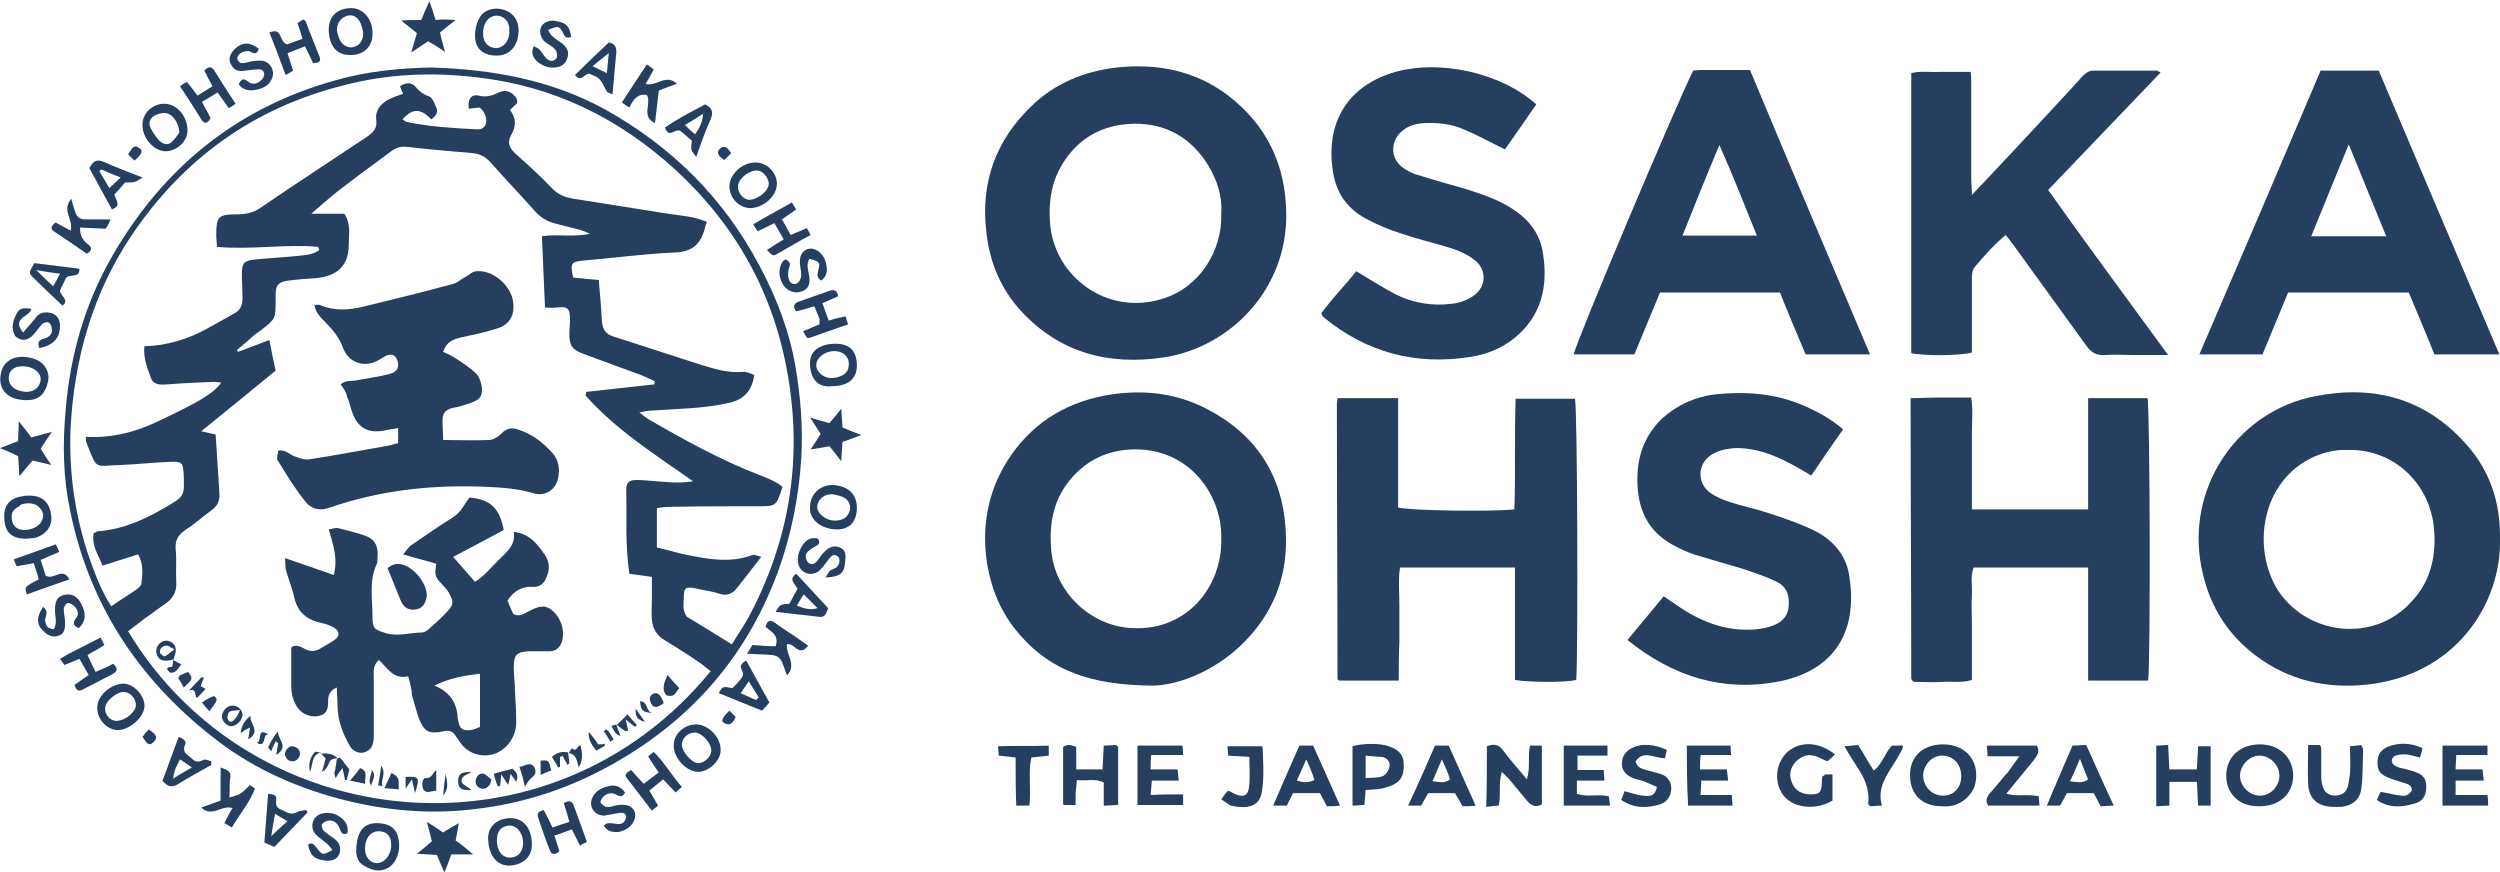
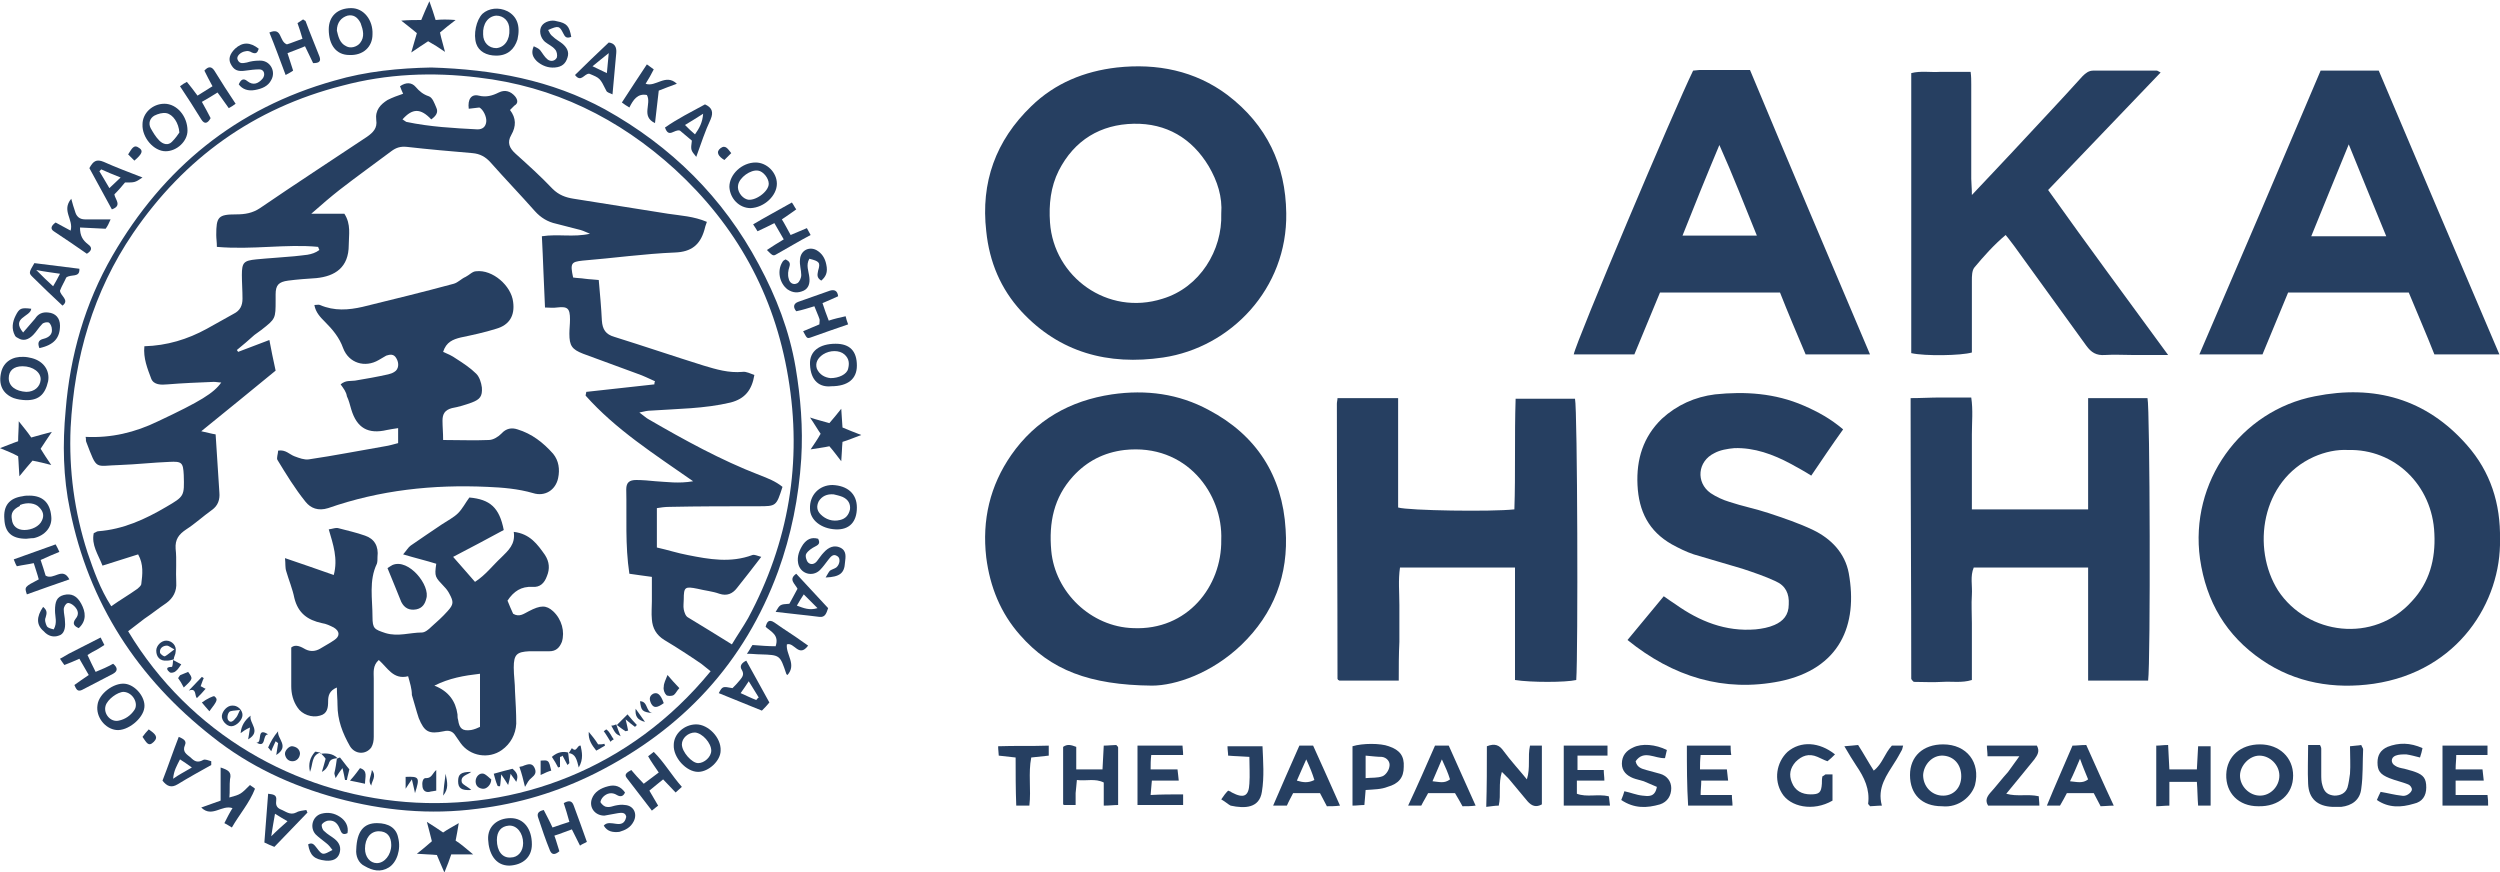
<svg xmlns="http://www.w3.org/2000/svg" version="1.1" id="Layer_1" x="0px" y="0px" viewBox="0 0 400 139.6" style="enable-background:new 0 0 400 139.6;" xml:space="preserve">
  <style type="text/css">
	.st0{fill:#263F61;}
</style>
  <g>
    <g>
      <path class="st0" d="M69,10.8c9.9,0.3,19.2,2,27.8,6.7c10.6,5.9,18.9,14.1,24.6,24.8c2.8,5.2,4.9,10.6,5.9,16.5    c0.8,4.8,1.2,9.6,0.9,14.6c-0.4,6.2-1.6,12.2-3.7,18c-5.4,14.7-15.3,25.3-29.2,32.3c-6,3-12.3,4.9-18.9,5.7    c-7.6,1-15.1,0.3-22.5-1.7c-7.3-2-14-5.1-19.9-9.8C22,108.5,14.2,96.5,11.2,81.6c-1.1-5.2-1.2-10.6-0.7-15.9    c0.7-8.8,3.1-17.2,7.5-24.8c8.1-14,19.8-23.6,35.5-28C58.6,11.4,63.9,10.9,69,10.8z M93.7,63.3c0-0.2,0.1-0.4,0.1-0.6    c3.6-0.4,7.3-0.8,10.9-1.2c0-0.2,0-0.3,0.1-0.5c-0.9-0.4-1.9-0.9-2.8-1.2c-2.9-1.1-5.8-2.1-8.7-3.2c-1.8-0.7-2.2-1.3-2.2-3.2    c0-0.8,0.1-1.5,0.1-2.3c0-1.8-0.4-2.1-2.1-1.9c-0.6,0.1-1.2,0-1.9,0c-0.2-3.9-0.3-7.6-0.5-11.4c2.6-0.4,5,0.2,7.7-0.4    c-0.9-0.4-1.4-0.6-1.9-0.7c-1.2-0.3-2.3-0.6-3.5-0.9c-1.4-0.3-2.5-1-3.4-2c-2.3-2.6-4.8-5.2-7.1-7.8c-0.8-0.9-1.7-1.4-2.9-1.5    c-3.5-0.3-7-0.6-10.5-1c-1-0.1-1.7,0.1-2.5,0.7c-2.8,2.1-5.6,4.1-8.3,6.2c-1.4,1.1-2.8,2.3-4.5,3.8c2.2,0,3.8,0,5.3,0    c1.1,1.7,0.7,3.4,0.7,5c0,3.6-2.2,5-5.2,5.3c-1.5,0.1-3,0.2-4.5,0.4c-1.5,0.2-2,0.7-2,2.2c0,0.3,0,0.6,0,0.9c0,3,0,3-2.3,4.8    c-0.4,0.3-0.7,0.5-1.1,0.8c-0.9,0.8-1.8,1.6-2.8,2.4c0.1,0.1,0.1,0.2,0.2,0.3c1.6-0.6,3.2-1.2,5-1.9c0.3,1.6,0.6,3.1,1,4.9    c-3.9,3.2-7.7,6.3-11.9,9.7c1,0.2,1.6,0.4,2.3,0.5c0.2,3.2,0.4,6.2,0.6,9.3c0.1,1.1-0.2,2.1-1.2,2.8c-1.4,1-2.7,2.2-4.1,3.1    c-1.2,0.8-1.8,1.6-1.7,3.1c0.2,1.8,0,3.6,0.1,5.4c0.1,1.4-0.5,2.5-1.6,3.3c-1.2,0.8-2.3,1.7-3.5,2.5c-0.9,0.7-1.8,1.4-2.6,2    c19.8,32.9,67.5,37.8,93.2,6.4c-0.5-0.4-1-0.8-1.5-1.2c-1.9-1.3-3.9-2.6-5.9-3.8c-1.3-0.8-1.9-1.9-2-3.3c-0.1-1,0-2,0-2.9    c0-1.3,0-2.5,0-3.9c-1.3-0.2-2.4-0.3-3.6-0.5c-0.7-4.6-0.4-9.1-0.5-13.5c0-1.1,0.5-1.5,1.6-1.5c1,0,2.1,0.1,3.1,0.2    c1.8,0.1,3.7,0.4,6,0C104.6,72.6,98.5,68.7,93.7,63.3z M34.7,39.5c0-0.8-0.1-1.3-0.1-1.9c0-2.9,0.3-3.3,3.2-3.3    c1.4,0,2.6-0.2,3.8-1c5.7-3.9,11.4-7.6,17.1-11.4c1-0.7,1.7-1.4,1.5-2.7C60,17.6,60.9,16.7,62,16c0.8-0.4,1.6-0.7,2.5-1    c-0.2-0.4-0.3-0.7-0.5-1.2c1-0.7,1.9-0.6,2.5,0.1c0.6,0.7,1.2,1.2,2.1,1.5c0.6,0.2,0.9,1.1,1.2,1.8c0.4,0.8-0.1,1.4-0.8,1.9    c-1.7-1.8-3-1.8-4.6,0c0.2,0.1,0.4,0.3,0.6,0.4c3.8,0.8,7.6,1,11.4,1.2c0.8,0,1.3-0.4,1.4-1.2c0.1-0.8-0.5-2-1.1-2.3    c-0.6,0.1-1.1,0.1-1.7,0.2c-0.2-1.5,0.4-2.4,1.6-2.1c1.2,0.3,2.2,0,3.2-0.5c1-0.5,1.9-0.2,2.6,0.6c0.4,0.5,0.6,1.1-0.1,1.5    c-0.2,0.2-0.4,0.4-0.7,0.7c1,1.3,1,2.6,0.2,4c-0.7,1.2-0.3,2.1,0.7,3c2,1.8,4,3.6,5.9,5.6c1,1,2.1,1.4,3.4,1.6    c5,0.8,10.1,1.6,15.1,2.4c2,0.3,4.1,0.4,6.2,1.3c-0.2,0.5-0.3,0.9-0.4,1.3c-0.7,2.4-2.1,3.5-4.7,3.6c-4.9,0.2-9.9,0.9-14.8,1.3    c-1.8,0.2-2,0.4-1.5,2.7c0.6,0.1,1.3,0.1,1.9,0.2c0.7,0.1,1.4,0.1,2.2,0.2c0.2,2.3,0.4,4.4,0.5,6.5c0.1,1.4,0.6,2.2,2,2.6    c4.8,1.5,9.5,3.1,14.3,4.6c2,0.6,4,1.2,6.2,1c0.6-0.1,1.3,0.3,1.9,0.5c-0.4,2.4-1.5,3.8-3.8,4.4c-4.2,1-8.5,1-12.8,1.3    c-0.5,0-0.9,0.1-1.8,0.3c0.7,0.5,1.1,0.9,1.5,1.1c5.7,3.3,11.5,6.5,17.7,8.9c1.3,0.5,2.6,1,3.7,1.9c-1,3.1-1,3.1-3.9,3.1    c-4.7,0-9.5,0-14.2,0.1c-0.7,0-1.4,0.1-2,0.2c0,2.3,0,4.3,0,6.3c1.8,0.4,3.3,0.9,4.9,1.2c3.5,0.7,6.9,1.3,10.4,0    c0.3-0.1,0.7,0.1,1.4,0.3c-1.4,1.8-2.6,3.4-3.9,5c-0.7,0.9-1.6,1.3-2.8,0.9c-1.1-0.4-2.3-0.5-3.5-0.8c-2-0.4-2.2-0.3-2.2,1.7    c0,0.5-0.1,1.1,0,1.6c0.1,0.5,0.3,1.1,0.7,1.3c2.3,1.4,4.6,2.8,7,4.3c0.9-1.5,1.8-2.8,2.6-4.2c6.5-12.1,8.7-25,6.4-38.6    c-2.2-13.2-8.3-24.2-18.1-33.2c-9-8.2-19.4-13.3-31.5-14.7c-7.3-0.9-14.6-0.6-21.7,1.3c-14.2,3.6-25.3,11.6-33.5,23.6    c-6.4,9.4-9.4,19.9-10,31.1c-0.3,6.8,0.6,13.5,2.7,20c1,2.9,2,5.8,3.8,8.6c1.4-1,2.8-1.8,4.2-2.8c0.2-0.2,0.5-0.4,0.6-0.7    c0.2-1.6,0.4-3.2-0.5-4.8c-1.9,0.6-3.8,1.2-5.7,1.8c-0.7-1.8-1.8-3.3-1.4-5.2c0.3-0.1,0.5-0.3,0.7-0.3c4-0.3,7.5-1.9,10.9-3.9    c2.9-1.7,2.9-1.7,2.8-5.1c-0.1-2-0.3-2.2-2.3-2.1c-2.6,0.1-5.2,0.4-7.9,0.5c-4.1,0.1-3.6,1-5.4-3.7c-0.1-0.2,0-0.4-0.1-0.8    c4.1,0.2,7.9-0.7,11.6-2.5c6.8-3.2,8.9-4.5,10.1-6.2c-0.4,0-0.8-0.1-1.2-0.1c-2.5,0.1-5,0.2-7.4,0.4c-1,0.1-2.2,0.1-2.6-0.9    c-0.6-1.6-1.3-3.3-1.1-5.2c3.6-0.1,6.9-1.1,10-2.8c1.4-0.8,2.9-1.6,4.3-2.4c1-0.5,1.4-1.3,1.4-2.4c0-1.3-0.1-2.6-0.1-3.8    c0-2,0.3-2.3,2.3-2.5c2-0.2,4-0.3,6.1-0.5c1.4-0.2,2.8-0.1,4-1c-0.1-0.2-0.2-0.5-0.2-0.5C45.8,39,40.4,40,34.7,39.5z" />
      <g>
        <g>
          <path class="st0" d="M205.8,34.1c0.2,12.1-8.9,21.5-19.7,23.1c-8.8,1.3-16.6-0.8-22.7-7.4c-3.3-3.6-5.1-7.9-5.6-12.8      c-0.9-7.8,1.5-14.5,7.2-20c3.8-3.7,8.5-5.6,13.7-6.2c6.4-0.7,12.5,0.5,17.7,4.4C202.7,20,205.7,26.4,205.8,34.1z M195.4,34.2      c0.2-2.7-0.6-5.2-2-7.6c-2.7-4.5-6.8-6.9-12-6.8c-5.3,0.1-9.5,2.6-12,7.5c-1.3,2.6-1.6,5.4-1.4,8.3c0.6,8.7,9.2,15,18,12.2      C192,46,195.6,40,195.4,34.2z" />
        </g>
      </g>
      <g>
        <g>
          <path class="st0" d="M400,86.3c0.2,9.9-6.6,21.1-20.2,23.1c-6.3,0.9-12.5-0.1-17.9-3.8c-5.7-3.9-8.9-9.3-9.9-16.2      c-1.7-12.3,6.5-23.7,18.4-26c9.5-1.9,17.8,0.4,24.3,7.8C398.5,75.5,400.1,80.6,400,86.3z M375.7,72c-1.8-0.1-3.7,0.3-5.5,1.1      c-8.4,3.8-10,14.6-5.7,21.4c4.7,7.1,15.3,8.5,21.4,1.7c2.8-3,3.8-6.7,3.6-10.8C389.2,77.6,383.1,71.8,375.7,72z" />
        </g>
      </g>
      <g>
        <g>
          <path class="st0" d="M184.3,109.7c-10-0.1-16.2-2.5-21.1-8.1c-3.1-3.5-4.8-7.7-5.4-12.4c-0.7-6,0.6-11.5,4-16.4      c3.9-5.6,9.4-8.7,16.1-9.7c5.5-0.8,10.7-0.1,15.5,2.5c7.6,4,11.8,10.5,12.3,19.1c0.5,7.3-1.9,13.5-7.1,18.5      C193.9,107.7,188.1,109.7,184.3,109.7z M195.4,86.4c0.3-7.3-5.5-15.5-15.5-14.4c-3.3,0.4-6,1.8-8.2,4.2      c-3.1,3.4-3.9,7.4-3.5,11.9c0.6,6.7,6.4,12.2,13.1,12.4C190,100.9,195.5,93.8,195.4,86.4z" />
        </g>
      </g>
      <g>
        <path class="st0" d="M223.8,108.9c-3.3,0-6.4,0-9.5,0c0,0-0.1-0.1-0.2-0.1c0-0.1-0.1-0.1-0.1-0.2c0-14.7-0.1-29.3-0.1-44     c0-0.3,0.1-0.6,0.1-0.9c3.2,0,6.3,0,9.7,0c0,5.9,0,11.7,0,17.5c1.7,0.5,14.9,0.7,18.6,0.3c0.2-5.8,0-11.7,0.2-17.7     c3.3,0,6.4,0,9.5,0c0.4,1.7,0.5,40.8,0.2,45c-1.7,0.4-7.3,0.4-9.8,0c0-5.9,0-11.9,0-18c-6.2,0-12.2,0-18.4,0c-0.3,2-0.1,4-0.1,6     c0,2,0,3.9,0,5.9C223.8,104.7,223.8,106.7,223.8,108.9z" />
      </g>
      <g>
        <path class="st0" d="M334.1,81.5c0-6,0-11.8,0-17.8c3.3,0,6.4,0,9.5,0c0.4,1.6,0.5,42.3,0.1,45.2c-3.1,0-6.2,0-9.6,0     c0-3.1,0-6.1,0-9c0-3,0-6,0-9.1c-6.2,0-12.2,0-18.3,0c-0.6,1.4-0.2,2.9-0.3,4.4c-0.1,1.5,0,3,0,4.5c0,1.5,0,3,0,4.5     c0,1.5,0,3,0,4.6c-1.6,0.5-3.2,0.2-4.7,0.3c-1.6,0.1-3.1,0-4.6,0c-0.2-0.2-0.3-0.3-0.3-0.3c0-0.1-0.1-0.1-0.1-0.2     c0-14.3-0.1-28.6-0.1-42.9c0-0.6,0-1.2,0-2c1.7,0,3.2-0.1,4.8-0.1c1.6,0,3.1,0,4.9,0c0.3,2,0.1,4,0.1,5.9c0,2,0,4.1,0,6.1     c0,1.9,0,3.9,0,5.9C321.8,81.5,327.8,81.5,334.1,81.5z" />
      </g>
      <g>
        <path class="st0" d="M346.9,56.8c-2.2,0-3.9,0-5.6,0c-1.5,0-3-0.1-4.5,0c-1.4,0.1-2.2-0.4-3-1.5c-3.8-5.3-7.7-10.6-11.5-15.9     c-0.4-0.5-0.8-1.1-1.4-1.8c-1.9,1.6-3.5,3.4-5,5.2c-0.4,0.5-0.4,1.4-0.4,2.1c0,3.1,0,6.2,0,9.3c0,0.7,0,1.5,0,2.2     c-1.7,0.5-7.5,0.6-9.7,0.1c0-14.9,0-29.7,0-44.8c1.5-0.4,3.1-0.1,4.6-0.2c1.6,0,3.1,0,4.9,0c0.1,0.7,0.1,1.4,0.1,2     c0,5,0,10.1,0,15.1c0,0.7,0.1,1.4,0.1,2.6c2.4-2.5,4.4-4.7,6.5-6.9c3.7-4,7.5-8,11.2-12.1c0.5-0.5,1-0.9,1.7-0.9     c3.4,0,6.8,0,10.2,0c0.1,0,0.2,0.1,0.6,0.3c-6,6.3-12,12.5-18,18.8C334.1,39.4,340.4,47.9,346.9,56.8z" />
      </g>
      <g>
        <g>
          <path class="st0" d="M371.3,11.3c3.1,0,6.1,0,9.3,0c6.4,15.1,12.8,30.2,19.3,45.4c-3.5,0-6.9,0-10.4,0c-1.3-3.3-2.7-6.5-4.1-9.9      c-6.4,0-12.8,0-19.3,0c-1.4,3.3-2.7,6.6-4.1,9.9c-3.3,0-6.5,0-10.1,0C358.5,41.4,364.9,26.4,371.3,11.3z M369.8,37.8      c4.1,0,7.9,0,12,0c-2-4.9-3.9-9.5-6-14.7C373.7,28.2,371.8,32.9,369.8,37.8z" />
        </g>
      </g>
      <g>
        <g>
          <path class="st0" d="M299.2,56.7c-3.6,0-6.9,0-10.3,0c-1.4-3.3-2.8-6.6-4.1-9.9c-6.5,0-12.8,0-19.2,0c-1.4,3.3-2.7,6.6-4.1,9.9      c-3.3,0-6.5,0-9.7,0c0.3-1.9,16.2-39.5,19.1-45.4c0.3,0,0.7-0.1,1-0.1c2.6,0,5.3,0,8.1,0C286.3,26.3,292.7,41.4,299.2,56.7z       M281.1,37.7c-2-4.9-3.8-9.6-6-14.5c-2.1,5-4,9.7-5.9,14.5C273.2,37.7,277,37.7,281.1,37.7z" />
        </g>
      </g>
      <g>
-         <path class="st0" d="M245.8,16.7c-1.7,2.5-3.4,4.9-5,7.2c-2.3-1.1-4.4-2.3-6.6-3.2c-2-0.9-4.2-1.1-6.4-1     c-1.3,0.1-2.5,0.4-3.5,1.3c-1.8,1.5-1.9,4.2,0,5.7c0.8,0.6,1.7,1.1,2.6,1.3c2.5,0.8,5,1.5,7.5,2.2c2.8,0.9,5.6,1.8,8,3.5     c2.5,1.7,4.1,4,4.5,7c0.8,5.2-0.3,9.9-4.6,13.4c-2,1.6-4.4,2.6-7,3c-8.8,1.4-16.7-0.7-23.6-6.4c-0.1-0.1-0.2-0.3-0.3-0.6     c0.9-1.1,1.8-2.3,2.8-3.4c1-1.1,2-2.3,2.8-3.3c2.2,1.3,4.2,2.6,6.3,3.7c2.8,1.4,5.9,1.9,9,1.5c1.2-0.1,2.5-0.6,3.5-1.3     c2.1-1.5,2.1-4.3,0-5.8c-1.2-0.9-2.6-1.5-4-1.9c-2.6-0.8-5.2-1.4-7.8-2.3c-1.9-0.6-3.8-1.4-5.6-2.4c-3.1-1.7-4.8-4.4-5.2-8     c-0.3-2.1-0.2-4.2,0.3-6.2c1.3-4.7,4.6-7.5,9.1-9C230.2,9.3,240.3,11.7,245.8,16.7z" />
-       </g>
+         </g>
      <g>
        <path class="st0" d="M294.9,68.7c-1.8,2.5-3.4,4.9-5.1,7.4c-1.1-0.7-2.2-1.3-3.3-1.9c-2.8-1.5-5.8-2.6-9-2.5     c-1.1,0.1-2.3,0.3-3.2,0.8c-2.7,1.3-3,4.7-0.6,6.4c0.9,0.6,2,1.1,3,1.4c2.1,0.7,4.2,1.1,6.3,1.8c2.4,0.8,4.8,1.6,7.1,2.7     c2.9,1.4,5.1,3.7,5.7,6.9c1.5,8.3-1.4,15.3-11,17.3c-9,1.8-17.1-0.7-24.4-6.6c1.9-2.3,3.8-4.6,5.8-7c0.7,0.5,1.3,0.9,1.9,1.3     c3.8,2.7,8,4.4,12.8,4c1-0.1,2.1-0.3,3-0.7c1.4-0.6,2.3-1.6,2.3-3.3c0.1-1.7-0.5-3-2.1-3.7c-1.7-0.8-3.5-1.4-5.3-2     c-2.6-0.8-5.2-1.5-7.8-2.3c-1.2-0.4-2.4-1-3.5-1.6c-3.7-2.1-5.3-5.3-5.5-9.5c-0.2-4.1,0.9-7.7,3.9-10.6c2.4-2.2,5.3-3.5,8.5-3.9     c4.8-0.5,9.6-0.2,14.2,1.8C290.9,65.9,292.9,67,294.9,68.7z" />
      </g>
      <g>
        <path class="st0" d="M237.9,119.4c1.3-0.5,2-0.2,2.7,0.8c1.1,1.5,2.4,2.9,3.7,4.5c0.6-1.9,0.1-3.6,0.5-5.4c0.6,0,1.2,0,1.9,0     c0,3.2,0,6.2,0,9.4c-0.9,0.5-1.6,0.3-2.3-0.5c-1-1.2-2-2.4-3-3.6c-0.3-0.3-0.6-0.6-1.1-1.1c-0.6,1.9-0.1,3.6-0.5,5.4     c-0.6,0-1.1,0.1-2,0.2C237.9,125.8,237.9,122.7,237.9,119.4z" />
      </g>
      <g>
        <path class="st0" d="M172.2,119.5c0,1.2,0,2.3,0,3.6c1.4,0,2.7,0,4.2,0c0.1-1.3,0.1-2.5,0.2-3.8c0.7,0,1.4-0.1,2-0.1     c0.2,0.2,0.3,0.3,0.3,0.4c0,3,0,6,0,9.2c-0.7,0-1.4,0.1-2.3,0.1c0-1.3,0-2.5,0-3.7c-1.4-0.7-2.8-0.2-4.3-0.4     c-0.1,0.8-0.1,1.4-0.2,2.1c0,0.6,0,1.2,0,1.9c-0.7,0-1.3,0-1.8,0c-0.1,0-0.2-0.1-0.2-0.1c0-3.1,0-6.1,0-9.2     C170.8,119,171.4,119.2,172.2,119.5z" />
      </g>
      <g>
        <g>
          <path class="st0" d="M361.3,129c-3.1,0-5.2-2.1-5.1-5.1c0.1-2.9,2.3-4.8,5.4-4.8c3.1,0,5.3,2.1,5.3,5      C366.9,127.1,364.6,129.1,361.3,129z M361.6,127.3c1.7,0,3.1-1.5,3.1-3.2c0-1.7-1.5-3.2-3.2-3.2c-1.6,0-3.1,1.6-3.1,3.2      C358.4,125.8,359.9,127.3,361.6,127.3z" />
        </g>
      </g>
      <g>
        <g>
          <path class="st0" d="M310.7,129c-3.2,0-5.1-1.9-5.1-5c0-3,2.1-4.9,5.3-4.9c3.8,0,6,2.9,5.1,6.5      C315.5,127.3,313.5,129.3,310.7,129z M310.7,127.3c1.8,0.1,3.1-1.2,3.1-3.1c0-1.9-1.2-3.2-2.9-3.3c-1.7-0.1-3.1,1.4-3.2,3.1      C307.7,125.8,309,127.2,310.7,127.3z" />
        </g>
      </g>
      <g>
        <path class="st0" d="M346.9,119.2c0.1,1.4,0.1,2.6,0.2,3.9c1.5,0,2.9,0,4.4,0c0.1-1.3,0.1-2.4,0.2-3.7c0.7,0,1.3,0,2,0     c0,3.2,0,6.3,0,9.5c-0.7,0-1.2,0-2,0c-0.1-1.2-0.1-2.5-0.2-3.8c-1.5,0-2.9,0-4.4,0c0,1.2,0,2.4,0,3.8c-0.8,0-1.4,0.1-2.1,0.1     c0-3.3,0-6.4,0-9.7C345.6,119.3,346.1,119.2,346.9,119.2z" />
      </g>
      <g>
        <path class="st0" d="M189.3,127.1c0,0.8,0,1.2,0,1.7c-2.4,0-4.8,0-7.3,0c0-3.1,0-6.3,0-9.5c2.3,0,4.7,0,7.2,0     c0,0.4,0.1,0.8,0.1,1.5c-1.7,0-3.3,0-5.1,0c-0.1,0.8-0.1,1.5-0.1,2.3c1.5,0,2.8,0,4.3,0c0.1,0.6,0.1,1.1,0.2,1.8     c-1.5,0-2.8,0-4.3,0c-0.1,0.8-0.1,1.4-0.2,2.3C185.8,127.1,187.4,127.1,189.3,127.1z" />
      </g>
      <g>
        <path class="st0" d="M392.9,124.9c0,0.9,0,1.5,0,2.3c1.7,0,3.3,0,5.1,0c0.1,0.7,0.1,1.1,0.1,1.7c-2.5,0-4.9,0-7.3,0     c0-3.2,0-6.3,0-9.6c2.4,0,4.8,0,7.2,0c0,0.5,0,0.9,0,1.5c-1.6,0-3.2,0-5,0c0,0.8-0.1,1.4-0.1,2.3c1.5,0,2.8,0,4.3,0     c0.1,0.7,0.1,1.1,0.2,1.8C395.8,124.9,394.4,124.9,392.9,124.9z" />
      </g>
      <g>
        <g>
          <path class="st0" d="M218.5,126.4c-0.1,0.9-0.1,1.6-0.2,2.4c-0.6,0-1.2,0.1-1.9,0.1c0-3.2,0-6.3,0-9.5c1.6-0.5,4.5-0.5,5.8,0      c1.8,0.6,2.5,1.6,2.4,3.3c0,1.7-0.8,2.7-2.6,3.2C221,126.3,219.9,126.3,218.5,126.4z M218.5,120.9c0,1.4,0,2.4,0,3.6      c1-0.1,1.9,0,2.7-0.3c0.5-0.2,1-0.9,1.1-1.5c0.2-0.8-0.4-1.5-1.2-1.6C220.4,121.1,219.6,121,218.5,120.9z" />
        </g>
      </g>
      <g>
        <path class="st0" d="M252.3,124.9c0,0.9,0,1.5,0,2.1c1.6,0.6,3.3,0,5.1,0.4c0.1,0.4,0.1,0.9,0.2,1.5c-2.5,0-4.9,0-7.4,0     c0-3.2,0-6.3,0-9.6c2.3,0,4.6,0,7,0c0,0.5,0,0.9,0,1.6c-1.6,0-3.1,0-4.8,0c0,0.9,0,1.5,0,2.3c1.4,0,2.7,0,4.2,0     c0,0.6,0.1,1.1,0.1,1.7C255.2,124.9,253.8,124.9,252.3,124.9z" />
      </g>
      <g>
        <path class="st0" d="M269.9,119.3c2.4,0,4.6,0,7,0c0,0.4,0,0.9,0.1,1.5c-1.6,0-3.1,0-4.9,0c-0.1,0.9-0.1,1.5-0.1,2.3     c1.5,0,2.8,0,4.3,0c0.1,0.7,0.1,1.1,0.2,1.8c-1.5,0-2.8,0-4.3,0c0,0.8-0.1,1.4-0.1,2.3c1.7,0,3.3,0,5,0c0,0.7,0.1,1.1,0.1,1.7     c-2.5,0-4.7,0-7.1,0C269.9,125.7,269.9,122.6,269.9,119.3z" />
      </g>
      <g>
        <path class="st0" d="M369.3,119.2c0.8,0,1.3,0,1.9,0c0.1,0.2,0.2,0.4,0.2,0.6c0,1.4,0,2.7,0,4.1c0,0.6,0,1.2,0.2,1.8     c0.3,1.1,0.9,1.5,1.9,1.6c1,0,1.8-0.4,2.1-1.3c0.2-0.7,0.3-1.5,0.4-2.2c0.1-1.4,0-2.8,0-4.4c0.7-0.1,1.3-0.1,1.8-0.2     c0.1,0.3,0.3,0.5,0.3,0.7c-0.1,2.1,0,4.2-0.3,6.3c-0.2,1.8-1.5,2.7-3.2,2.9c-0.4,0-0.9,0-1.4,0c-2.4-0.1-3.8-1.3-3.9-3.7     C369.2,123.3,369.3,121.4,369.3,119.2z" />
      </g>
      <g>
        <g>
          <path class="st0" d="M229.6,119.3c0.8,0,1.4,0,2.2,0c1.4,3.1,2.8,6.3,4.3,9.6c-0.8,0.1-1.4,0.1-2.1,0.1      c-0.4-0.7-0.7-1.3-1.2-2.1c-1.3,0-2.7,0-4.3,0c-0.3,0.6-0.7,1.2-1.1,2c-0.6,0-1.3,0-2.1,0C226.8,125.7,228.2,122.5,229.6,119.3z       M230.7,121.5c-0.6,1.4-1,2.3-1.5,3.5c1.1,0.1,1.9,0.4,2.8-0.3C231.7,123.7,231.3,122.8,230.7,121.5z" />
        </g>
      </g>
      <g>
        <g>
          <path class="st0" d="M207.9,119.3c0.8,0,1.4,0,2.2,0c1.4,3.1,2.8,6.2,4.3,9.6c-0.8,0.1-1.5,0.1-2.1,0.1      c-0.4-0.7-0.7-1.4-1.1-2.1c-1.4,0-2.8,0-4.3,0c-0.3,0.6-0.7,1.3-1,2c-0.6,0-1.3,0-2.2,0C205.1,125.6,206.5,122.5,207.9,119.3z       M209,121.5c-0.6,1.3-1,2.3-1.5,3.4c1,0.3,1.8,0.4,2.8-0.1C210,123.8,209.6,122.8,209,121.5z" />
        </g>
      </g>
      <g>
        <g>
          <path class="st0" d="M331.6,119.3c0.7,0,1.3-0.1,2.2-0.1c1.4,3.1,2.8,6.3,4.4,9.7c-0.8,0-1.5,0.1-2.1,0.1      c-0.4-0.7-0.7-1.4-1.1-2.1c-1.4,0-2.8,0-4.3,0c-0.3,0.6-0.7,1.3-1.1,2c-0.6,0-1.3,0-2.1,0C328.8,125.7,330.2,122.6,331.6,119.3z       M331.2,125c1.1,0.1,2,0.4,2.9-0.3c-0.4-1-0.8-1.9-1.3-3.3C332.2,122.8,331.8,123.8,331.2,125z" />
        </g>
      </g>
      <g>
        <path class="st0" d="M323.1,121c-2,0-3.5,0-5.1,0c0-0.7-0.1-1.1-0.1-1.7c2.8,0,5.4,0,8,0c0.5,0.9,0.1,1.5-0.4,2.2     c-1.5,1.8-2.9,3.6-4.5,5.5c1.8,0.5,3.4,0,5.2,0.4c0,0.4,0.1,0.9,0.1,1.5c-2.8,0-5.5,0-8.2,0c-0.5-0.8-0.2-1.4,0.3-2     c1-1.1,1.9-2.3,2.9-3.4C321.8,122.8,322.3,122.1,323.1,121z" />
      </g>
      <g>
        <path class="st0" d="M293.2,128.1c-3.1,1.8-6.8,1-8.1-1.2c-1.3-2.1-0.9-4.9,0.9-6.6c2.1-1.8,5.1-1.6,7.6,0.4     c-0.4,0.4-0.7,0.7-1.2,1.1c-0.6-0.2-1.1-0.5-1.6-0.7c-1.4-0.6-2.5-0.2-3.5,0.8c-0.9,1-1.1,2.1-0.6,3.3c0.5,1.3,1.6,1.9,3,1.9     c1.4,0,1.7-0.3,1.8-1.7c0-0.4,0-0.9,0.1-1.2c0.3-0.1,0.4-0.3,0.5-0.3c0.3,0,0.6,0,1.1,0C293.2,125.5,293.2,126.8,293.2,128.1z" />
      </g>
      <g>
        <path class="st0" d="M380.3,128c0.2-0.5,0.4-0.9,0.6-1.3c1.2,0.2,2.3,0.5,3.3,0.6c0.4,0.1,0.8,0,1.1-0.2c0.3-0.2,0.6-0.5,0.6-0.8     c0-0.3-0.3-0.7-0.6-0.8c-1-0.4-2-0.6-3-1c-1.5-0.6-1.9-1.2-1.9-2.5c0-1.2,0.5-2,1.6-2.5c1.8-0.7,3.6-0.7,5.6,0.2     c-0.1,0.5-0.2,0.9-0.4,1.5c-0.8-0.2-1.5-0.4-2.2-0.5c-0.6,0-1.2,0-1.7,0.2c-0.8,0.3-0.8,1.2-0.1,1.6c0.4,0.3,1,0.4,1.5,0.5     c0.6,0.2,1.2,0.3,1.7,0.5c1.4,0.5,1.8,1.1,1.8,2.5c0,1.3-0.6,2.3-2,2.6C384.2,129.2,382.2,129.3,380.3,128z" />
      </g>
      <g>
        <path class="st0" d="M259.4,128c0.2-0.5,0.4-1,0.5-1.4c1,0.2,1.9,0.6,2.9,0.7c0.9,0.1,2,0.3,2.3-1.4c-0.7-0.3-1.4-0.6-2.1-0.9     c-0.6-0.2-1.2-0.3-1.7-0.5c-1-0.4-1.8-1.1-1.8-2.3c0-1.3,0.7-2.1,1.8-2.6c1.4-0.7,3.6-0.5,5.4,0.4c-0.1,0.4-0.2,0.8-0.3,1.3     c-1.6,0.1-3.4-1.4-4.7,0.5c0.2,1,1,1.2,1.7,1.4c0.7,0.2,1.5,0.4,2.2,0.6c1.1,0.3,1.8,1.2,1.8,2.3c0,1.2-0.6,2.2-1.8,2.6     C263.5,129.3,261.5,129.4,259.4,128z" />
      </g>
      <g>
        <path class="st0" d="M302.7,119.3c0.6,0,1.2,0,1.8,0c-0.1,0.3-0.1,0.5-0.2,0.7c-0.4,0.7-0.7,1.3-1.1,1.9c-1.3,2.1-2.9,4.1-2.1,7     c-0.8,0-1.4,0.1-1.9,0.1c-0.1-0.2-0.3-0.3-0.3-0.4c0.3-2.3-0.6-4.2-1.9-6.1c-0.6-0.9-1.2-1.9-1.9-3.1c0.9-0.1,1.5-0.1,2.2-0.2     c0.9,1.4,1.6,2.7,2.5,4.1C301.2,122.2,301.5,120.6,302.7,119.3z" />
      </g>
      <g>
        <path class="st0" d="M195.4,127.9c0.4-0.6,0.7-1,1.1-1.4c0.3,0.1,0.5,0.2,0.6,0.3c1.9,1,2.7,0.6,2.8-1.4c0.1-1.4,0-2.8,0-4.3     c-1.3-0.1-2.3-0.1-3.4-0.2c0-0.5-0.1-0.9-0.1-1.5c1.8,0,3.6,0,5.6,0c0.1,2.4,0.3,4.9-0.1,7.3c-0.4,2.6-2.7,2.7-5,2.2     C196.5,128.7,196.1,128.3,195.4,127.9z" />
      </g>
      <g>
        <path class="st0" d="M162.5,121.2c-1-0.1-1.8-0.2-2.7-0.3c0-0.4-0.1-0.9-0.1-1.5c2.7-0.1,5.4,0,8.1-0.1c0,0.6,0,1.1,0,1.6     c-0.9,0.1-1.8,0.2-2.8,0.3c-0.5,2.5,0,5.1-0.3,7.7c-0.6,0-1.2,0-2.1,0C162.5,126.3,162.5,123.7,162.5,121.2z" />
      </g>
      <path class="st0" d="M75.7,136.7c-1.5,0-2.5,0-3.5,0c-0.3,0.9-0.6,1.7-1.1,2.9c-0.5-1.1-0.8-1.9-1.2-2.8c-1-0.1-2-0.1-3.2-0.2    c0.9-0.7,1.6-1.3,2.4-2c-0.2-0.9-0.5-1.9-0.8-3.1c1,0.6,1.7,1.1,2.6,1.7c0.7-0.5,1.5-0.9,2.5-1.5c-0.2,1.1-0.3,1.9-0.5,2.8    C73.7,135,74.5,135.7,75.7,136.7z" />
      <path class="st0" d="M85.1,135.1c0,2.1-1.5,3.3-3.6,3.4c-2.3,0-3.3-2-3.4-4.2c-0.1-2.1,1.5-3.4,3.6-3.4    C83.8,130.9,85.1,132.6,85.1,135.1z M79.5,134.4c0,1.8,0.9,2.9,2.2,2.8c1.2,0,2-1,2-2.3c0-1.6-1-2.9-2.3-2.8    C80.2,132.2,79.5,133,79.5,134.4z" />
      <path class="st0" d="M8.3,69.1c-0.7,1-1.2,1.8-1.8,2.7c0.5,0.8,1,1.6,1.7,2.6c-1.1-0.3-2-0.5-3-0.7c-0.6,0.7-1.3,1.5-2.1,2.5    c-0.1-1.2-0.1-2.2-0.2-3.2C2,72.5,1.2,72.2,0,71.7c1.1-0.4,2-0.8,2.9-1.1c0-1,0.1-2,0.1-3.2c0.7,0.9,1.4,1.7,2,2.6    C6.1,69.7,7.1,69.4,8.3,69.1z" />
      <path class="st0" d="M52.6,4.7c0-2.1,1.4-3.4,3.6-3.4c2,0,3.5,1.9,3.4,4.2c0,2-1.5,3.4-3.7,3.3C53.8,8.8,52.6,7.2,52.6,4.7z     M53.9,4.9c0.2,0.8,0.4,2,1.5,2.5c0.7,0.4,1.7,0.1,2.2-0.5c0.8-1,0.5-2.1,0.1-3.2c-0.5-1-1.2-1.4-2.1-1.2    C54.6,2.8,53.9,3.6,53.9,4.9z" />
      <path class="st0" d="M72.9,3.2c-0.9,0.7-1.7,1.3-2.5,2c0.2,1,0.5,1.9,0.8,3.1c-1-0.7-1.8-1.2-2.7-1.7c-0.9,0.6-1.7,1.1-2.7,1.8    c0.3-1.1,0.6-2,0.9-3.1c-0.7-0.6-1.5-1.2-2.5-2c1.2-0.1,2.1-0.1,3.2-0.1c0.4-1,0.8-1.9,1.3-3c0.4,1.1,0.7,2,1,3    C70.6,3.1,71.6,3.1,72.9,3.2z" />
      <path class="st0" d="M137.1,81.2c0,2.3-1.2,3.6-3.4,3.5c-2.3-0.1-4.1-1.5-4.1-3.3c-0.1-2.2,1.5-3.8,3.6-3.8    C135.6,77.7,137.1,79,137.1,81.2z M133.4,79.1c-1.1-0.1-1.9,0.3-2.4,1.1c-0.4,0.8-0.3,1.5,0.3,2.1c0.8,0.8,1.9,1.2,3.1,0.9    c0.9-0.2,1.4-0.8,1.6-1.7c0.1-0.9-0.3-1.6-1.2-2C134.3,79.3,133.8,79.2,133.4,79.1z" />
      <path class="st0" d="M107.8,119.2c0-1.8,1.7-3.3,3.6-3.3c1.9,0,4,2.1,3.9,4.2c0,1.6-1.9,3.4-3.6,3.4    C109.8,123.5,107.7,121.2,107.8,119.2z M111.2,117.2c-1.1,0-2.1,0.9-2.1,1.9c0,1.2,1.6,3,2.6,3c1,0,2.1-1,2.1-2    C113.8,118.9,112.4,117.3,111.2,117.2z" />
      <path class="st0" d="M18.6,116.8c-1.8-0.2-3.3-2.1-3-4c0.2-1.8,2.6-3.6,4.4-3.4c1.7,0.2,3.3,2.2,3.1,3.8    C22.9,115,20.4,117,18.6,116.8z M19.8,110.7c-1,0-2.6,1.2-2.9,2.2c-0.4,1.3,0.8,2.7,2.1,2.4c1-0.2,1.9-0.8,2.5-1.7    C22.2,112.6,21.3,110.8,19.8,110.7z" />
      <path class="st0" d="M126.7,32.4c0.3,0.4,0.4,0.7,0.7,1.1c-0.7,0.5-1.4,1-2.3,1.6c0.5,0.8,0.9,1.6,1.4,2.5    c0.9-0.4,1.7-0.7,2.6-1.1c0.2,0.4,0.4,0.7,0.6,1.1c-1.9,1-3.7,2.1-5.5,3.1c-0.5,0.3-0.6,0.2-1.5-0.7c0.9-0.6,1.7-1.1,2.7-1.7    c-0.5-0.9-1-1.7-1.5-2.6c-1,0.5-1.8,0.9-2.7,1.3c-0.2-0.3-0.4-0.7-0.7-1.1C122.5,34.7,124.6,33.6,126.7,32.4z" />
      <path class="st0" d="M120.9,26c1.8,0,3.4,1.6,3.4,3.4c0,1.9-2,3.8-4.2,3.9c-1.8,0-3.3-1.5-3.4-3.4C116.7,27.9,118.7,26,120.9,26z     M123,29.4c0-0.9-0.9-2-1.7-2.1c-1.2-0.2-3,1.1-3.2,2.3c-0.2,0.9,0.5,2,1.4,2.3C120.7,32.3,123,30.7,123,29.4z" />
      <path class="st0" d="M4.2,86.2c-2.3,0-3.4-1-3.5-3.1c-0.2-2.2,0.8-3.4,2.9-3.7c0.4-0.1,0.7-0.1,1.1-0.1c2.1,0,3.3,1.1,3.5,3.3    c0.2,1.7-1,3.1-2.8,3.5C4.9,86.1,4.4,86.2,4.2,86.2z M3.9,84.8c1.2,0,2.4-0.6,2.8-1.5c0.4-0.8,0.2-1.5-0.4-2.1    c-0.6-0.7-1.9-0.9-3.1-0.4C3.2,81,3.1,81,3.1,81c-1,0.5-1.4,1.1-1.2,2.1C2,84.2,2.8,84.8,3.9,84.8z" />
      <path class="st0" d="M129.6,66.8c1.2,0.4,2.1,0.6,3.1,0.9c0.6-0.7,1.2-1.4,1.9-2.3c0.1,1.1,0.1,2,0.2,3c1,0.4,1.9,0.8,3,1.2    c-1.1,0.4-2,0.8-3,1.1c-0.1,1-0.1,2-0.2,3.1c-0.7-0.9-1.2-1.6-1.9-2.4c-0.9,0.2-1.8,0.3-3,0.5c0.6-0.9,1.1-1.6,1.6-2.5    C130.8,68.7,130.3,67.8,129.6,66.8z" />
      <path class="st0" d="M32.7,11.3c0.7-0.8,1.2-0.6,1.6,0c1.1,1.8,2.2,3.5,3.4,5.3c-0.4,0.3-0.7,0.5-1.1,0.7    c-0.6-0.8-1.1-1.6-1.8-2.5c-0.8,0.5-1.6,1-2.5,1.5c0.5,0.9,1,1.8,1.4,2.6c-0.5,0.9-1,1-1.5,0.2c-1.1-1.8-2.2-3.5-3.4-5.3    c0.4-0.3,0.7-0.5,1.1-0.7c0.6,0.7,1.1,1.4,1.7,2.2c0.8-0.5,1.6-1,2.4-1.5C33.5,12.9,33.1,12.1,32.7,11.3z" />
      <path class="st0" d="M26.5,24.2c-1.9,0-3.8-2.2-3.7-4.3c0-1.8,1.6-3.3,3.5-3.3c2,0,3.7,2,3.7,4.3C30,22.6,28.3,24.2,26.5,24.2z     M28.7,21.2c-0.1-1.5-1-2.9-2.1-3.1c-0.6-0.1-1.3,0.1-1.9,0.4c-0.7,0.4-1,1.2-0.6,2c0.4,0.7,0.8,1.4,1.4,2c0.6,0.6,1.4,0.8,2,0.2    C28.1,22.1,28.5,21.5,28.7,21.2z" />
      <path class="st0" d="M3.7,64c-0.2,0-0.9-0.1-1.5-0.3c-1.8-0.7-2.5-2.2-2-4.2c0.4-1.6,1.8-2.5,3.6-2.4c0.4,0,0.9,0.1,1.3,0.2    C7,57.8,8,59.3,7.7,61C7.2,63.2,6.1,64.2,3.7,64z M4.2,62.7c1.3,0,2.2-0.8,2.3-1.9c0.1-1.2-1.2-2.2-2.9-2.2    c-1.4,0-2.2,0.7-2.2,1.9C1.4,61.8,2.5,62.6,4.2,62.7z" />
      <path class="st0" d="M57,135.9c0.1-2.9,1.2-4.2,3.3-4.2c1.9,0,3.1,0.8,3.4,2.3c0.5,1.9-0.2,4-1.5,4.8c-1.3,0.8-2.6,0.5-3.8-0.2    C57.3,138.1,56.9,136.9,57,135.9z M62.6,135.2c0-1.4-0.7-2.2-2-2.2c-1.3,0-2.2,1.1-2.2,2.8c0,1.3,0.8,2.3,1.9,2.3    C61.5,138.1,62.6,136.8,62.6,135.2z" />
      <path class="st0" d="M133,61.8c-1.8,0.2-3.3-0.8-3.4-3.5c-0.1-2.1,1.5-3.3,4.1-3.3c2.3,0,3.4,1.2,3.4,3.5    C137.1,60.6,135.7,61.8,133,61.8z M132.9,60.5c1.3,0,2.6-0.6,2.8-1.5c0.2-0.8,0.2-1.6-0.6-2.3c-0.8-0.7-2.3-0.7-3.4,0    c-0.9,0.6-1.3,1.4-1,2.3C131.1,59.9,131.9,60.4,132.9,60.5z" />
      <path class="st0" d="M109.1,125.9c-0.3,0.3-0.6,0.5-1,0.9c-0.7-0.7-1.2-1.3-2-2.1c-0.7,0.6-1.4,1.1-2.2,1.8    c0.5,0.8,0.9,1.6,1.4,2.4c-0.3,0.2-0.6,0.5-1,0.8c-1.4-1.8-2.7-3.5-4-5.2c-0.5-0.6,0-0.9,0.7-1.3c0.6,0.7,1.2,1.4,2,2.2    c0.8-0.6,1.6-1.2,2.4-1.8c-0.6-0.9-1.2-1.7-1.7-2.6c0.3-0.2,0.5-0.4,0.9-0.7C106.3,122,107.5,124.1,109.1,125.9z" />
      <path class="st0" d="M16.1,102c0.2,0.4,0.4,0.8,0.6,1.2c-0.5,0.3-0.9,0.6-1.3,0.8c-0.4,0.2-0.8,0.4-1.4,0.8    c0.4,0.9,0.8,1.7,1.3,2.7c1-0.4,1.9-0.8,2.8-1.3c0.6,0.5,0.9,1.1,0,1.6c-1.7,0.9-3.3,1.7-5,2.6c-0.7,0.3-0.9-0.1-1.2-0.8    c0.7-0.5,1.4-1,2.3-1.6c-0.5-0.9-1-1.7-1.5-2.6c-0.9,0.4-1.6,0.7-2.4,1c-0.3-0.4-0.5-0.7-0.7-1c0.6-0.3,1-0.6,1.4-0.8    C12.7,103.7,14.4,102.9,16.1,102z" />
      <path class="st0" d="M79.4,8.9c-1.6,0-2.8-0.7-3.2-1.9c-0.5-1.5,0-3.8,1-4.8c1-0.9,2.6-1.1,4-0.4c1.5,0.8,2.1,2.3,1.6,4.5    C82.3,7.9,81.2,8.9,79.4,8.9z M81.5,4.7c0-1.3-0.9-2.2-2.1-2.2c-1.3,0.1-2.2,1.3-2.1,3c0,1.3,0.9,2.2,2.1,2.2    C80.7,7.6,81.6,6.4,81.5,4.7z" />
      <path class="st0" d="M108.3,13.4c-1.1,0.4-1.9,0.7-2.9,1.1c-0.2,1.7-0.4,3.4-0.6,5.2c-2.3-1.1-0.5-3.1-1.3-4.5    c-1.5-0.3-2.2,0.8-2.8,2c-0.5-0.3-0.8-0.5-1.2-0.8c1.3-2,2.6-4,4-6.1c0.4,0.3,0.7,0.5,1.1,0.8c-0.4,0.8-0.8,1.5-1.3,2.3    C104.9,14,106.5,11.7,108.3,13.4z" />
      <path class="st0" d="M128.5,53c0.9-0.4,1.7-0.7,2.6-1.1c0-0.4,0.1-0.7,0-0.9c-0.2-0.6-0.5-1.2-0.8-2c-1,0.3-1.9,0.6-2.9,0.8    c-0.5-0.6-0.5-1.2,0.3-1.5c1.7-0.6,3.4-1.2,5.1-1.8c0.7-0.2,1.2,0,1.3,0.9c-0.7,0.3-1.5,0.7-2.5,1.1c0.3,0.9,0.6,1.8,1,2.8    c0.9-0.3,1.8-0.5,2.7-0.7c0.1,0.4,0.2,0.8,0.4,1.3c-2.1,0.7-4,1.4-6,2.1C129.1,54.2,129.1,54.1,128.5,53z" />
      <path class="st0" d="M48.4,6.2c-0.3-1-0.5-1.7-0.8-2.5c0.3-0.2,0.6-0.4,0.9-0.6c0.2,0.2,0.4,0.2,0.4,0.3c0.7,1.9,1.5,3.8,2.2,5.6    c0.3,0.8,0,1.1-1,1.1c-0.4-0.8-0.8-1.7-1.3-2.7c-0.9,0.4-1.8,0.7-2.8,1.1c0.3,1,0.6,1.8,0.9,2.8c-0.3,0.2-0.6,0.4-1.2,0.7    c-0.9-2.4-1.7-4.6-2.6-6.8c2.1-0.9,1.5,1.4,2.8,1.9C46.6,6.9,47.5,6.5,48.4,6.2z" />
      <path class="st0" d="M89.5,136.2c-0.7,0.6-1.2,0.6-1.5-0.1c-0.7-1.7-1.3-3.5-1.9-5.3c-0.2-0.6,0-1,0.9-1.2    c0.4,0.8,0.9,1.7,1.4,2.8c0.9-0.3,1.7-0.6,2.7-0.9c-0.3-1.1-0.6-2.1-0.9-3c0.7-0.4,1.3-0.5,1.6,0.4c0.7,1.9,1.4,3.8,2.1,5.8    c-0.3,0.2-0.7,0.3-1.1,0.6c-0.4-0.8-0.8-1.6-1.3-2.6c-0.9,0.3-1.8,0.7-2.8,1C89,134.5,89.2,135.3,89.5,136.2z" />
      <path class="st0" d="M36.7,127.6c1.8-0.5,1.8-0.5,3.3-2c0.2,0.2,0.5,0.3,0.8,0.6c-0.9,2.3-2.5,4.1-3.7,6.2    c-0.5-0.3-0.8-0.5-1.2-0.7c0.4-0.8,0.8-1.6,1.3-2.4c-1.7-0.6-3.3,1.6-5-0.1c1.1-0.4,2-0.7,3.1-1.1c0-1.7,0-3.4,0-5.3    c1.2,0.4,1.8,0.7,1.5,1.9C36.7,125.6,36.8,126.6,36.7,127.6z" />
      <path class="st0" d="M11.3,36.9c0.5-1.8-1.5-3.2,0.1-5.1c0.2,0.8,0.4,1.4,0.6,2c0.2,0.8,0.7,1.3,1.6,1.3c1.3,0,2.5,0,4.1,0    c-0.3,0.7-0.5,1.1-0.8,1.5c-1.4-0.1-2.7-0.1-4.1-0.2c0,1.3,0.4,2,1.3,2.7c0.7,0.5,0.6,1-0.2,1.5c-1.7-1.2-3.5-2.4-5.3-3.6    c-0.6-0.4-0.4-0.9,0.3-1.4C9.6,36,10.4,36.4,11.3,36.9z" />
      <path class="st0" d="M129.3,103.3c-1.5,2-2.2-0.6-3.4-0.2c-0.2,1.6,1.6,3.2,0.1,4.9c-0.1-0.1-0.2-0.1-0.2-0.2c-1-3-1-3-4.1-3.1    c-0.7,0-1.3-0.1-2.2-0.1c0.4-0.5,0.6-1,0.9-1.4c1.3,0.1,2.5,0.2,3.7,0.2c0.6-1.8-0.7-2.3-1.6-3.1c0.2-0.8,0.5-1.3,1.4-0.7    c0.4,0.3,0.9,0.6,1.3,0.9C126.6,101.4,127.9,102.3,129.3,103.3z" />
      <path class="st0" d="M11.1,92.7c-2.3,0.8-4.6,1.6-6.8,2.4c-0.4-1.2-0.4-1.2,1.9-2.4c-0.2-0.8-0.5-1.6-0.8-2.6    c-0.9,0.2-1.8,0.3-2.7,0.5c-0.2-0.3-0.3-0.6-0.5-1.1c2.3-0.8,4.4-1.6,6.7-2.4c0.2,0.4,0.4,0.7,0.6,1.2c-1,0.4-1.9,0.8-3,1.3    c0.3,0.9,0.6,1.8,0.8,2.5C8.6,92.9,10,90.6,11.1,92.7z" />
      <path class="st0" d="M5,49.4c-0.1,1.3-3.3,1.4-1.3,3.8C4.4,52.4,5,51.7,5.6,51c0.5-0.8,1.2-1.1,2.1-1c1.2,0.1,1.9,0.9,1.9,2.1    c0,2-1,3.1-3.3,3.6C6,54.9,6.1,54.4,7,54.2c0.8-0.2,1.4-0.7,1.3-1.5c0-0.4-0.2-0.9-0.5-1.1c-0.3-0.1-0.9,0-1.1,0.3    c-0.5,0.5-0.9,1.2-1.4,1.7c-0.8,0.8-1.6,1-2.4,0.5c-0.2-0.1-0.4-0.2-0.5-0.4c-0.6-1.1-0.4-2.2,0.1-3.2C3.1,49.3,3.4,49.2,5,49.4z" />
      <path class="st0" d="M96.6,132.1c1-1.2,3.1,0.9,3.6-1.4c-0.1-0.7-0.7-0.7-1.3-0.6c-0.7,0.1-1.5,0.3-2.2,0.4c-1.5,0-2.5-1.3-2-2.7    c0.4-1.1,1.4-1.7,2.6-2c1.1-0.3,2,0,2.7,1c-0.3,0.7-0.8,0.7-1.3,0.4c-0.8-0.5-1.6-0.3-2.2,0.3c-0.2,0.2-0.5,0.7-0.4,0.9    c0.2,0.3,0.6,0.7,1,0.7c0.4,0.1,0.9-0.1,1.3-0.2c0.5-0.1,1-0.2,1.6-0.1c1.4,0.1,2,1.4,1.4,2.6c-0.5,1-1.3,1.4-2.3,1.7    C98.1,133.2,97.2,133.1,96.6,132.1z" />
      <path class="st0" d="M91.4,5.9c-0.8,0.3-1,0-1.3-0.6c-0.6-1.2-0.8-1.2-2.4-0.5c0.2,0.4,0.4,0.8,0.7,1c0.5,0.5,1.1,0.8,1.6,1.2    c0.7,0.6,1.1,1.3,0.8,2.2c-0.3,1-0.9,1.5-2,1.6c-1.1,0.1-2.1-0.3-2.9-1c-0.6-0.6-1-1.3-0.5-2.4c0.4,0.2,0.7,0.3,1,0.6    c0.4,0.5,0.7,1.1,1.2,1.5c0.5,0.4,1.2,0.3,1.5-0.3c0.1-0.4,0-1-0.3-1.3c-0.4-0.5-1.1-0.8-1.6-1.2c-0.8-0.7-1-1.9-0.5-2.6    c0.4-0.6,1.5-1,2.4-0.7C90.7,3.7,91.1,4.2,91.4,5.9z" />
      <path class="st0" d="M131.4,44.9c-0.8-0.5-0.6-1-0.5-1.6c0.4-1.3,0.2-1.5-1.4-1.9c-0.6,1-0.1,2,0,3c0.1,0.9-0.1,1.7-0.9,2.1    c-0.9,0.4-1.7,0.4-2.6-0.2c-1.3-1-1.7-3-0.8-4.4c0.1-0.2,0.3-0.3,0.5-0.4c0.6,0.3,0.8,0.6,0.6,1.2c-0.2,0.6-0.3,1.3-0.1,1.9    c0.1,0.6,0.7,1.1,1.4,0.7c0.3-0.2,0.6-0.8,0.6-1.3c0-0.8-0.3-1.6-0.2-2.5c0.1-1.4,1.4-2.1,2.6-1.5c0.9,0.5,1.4,1.3,1.6,2.3    C132.5,43.6,132.1,44.3,131.4,44.9z" />
      <path class="st0" d="M22.8,28.4c-1.2,0.8-1.2,0.8-2.8,0.8c-0.5,0.6-1,1.2-1.7,1.9c0.1,0.8,1.3,1.8-0.4,2.4    c-1.2-2.2-2.4-4.4-3.6-6.6c0.6-1.1,1.1-1.5,2.3-1C18.6,26.8,20.5,27.5,22.8,28.4z M19.3,28.4c-1.3-0.5-2.2-0.9-3.1-1.3    c-0.1,0.1-0.2,0.2-0.3,0.3c0.5,0.8,1,1.7,1.6,2.7C18.1,29.5,18.6,29.1,19.3,28.4z" />
      <path class="st0" d="M6.9,97.1c0.7,0.6,0.6,1,0.4,1.7c-0.2,0.4,0,1,0.2,1.4c0.2,0.3,0.7,0.4,1.1,0.5c0.6-1.1,0.2-2,0.2-3    c0-1.5,0.3-2.2,1.4-2.5c1.2-0.3,2.1,0.1,2.8,1.4c0.7,1.3,0.9,2.7-0.4,3.9c-0.7-0.3-1.1-0.7-0.5-1.5c0.6-0.7,0.4-1.4-0.2-2    c-0.3-0.3-0.8-0.6-1.1-0.5c-0.3,0.1-0.6,0.6-0.6,1c0,0.7,0.2,1.3,0.2,2c0.1,1.1-0.2,2-1,2.2c-0.8,0.3-1.7,0.1-2.4-0.7    C5.8,100,5.8,98.7,6.9,97.1z" />
      <path class="st0" d="M49.3,135.1c0.7-0.4,1,0.1,1.4,0.6c0.9,1.2,1,1.1,2.5,0.3c-0.3-0.4-0.6-0.8-1-1.1c-0.6-0.5-1.2-0.9-1.7-1.4    c-1-1.1-0.5-2.9,0.9-3.3c1.1-0.3,2.1-0.1,3,0.5c0.9,0.6,1.4,1.5,1.2,2.6c-0.8,0.4-1-0.1-1.2-0.6c-0.3-0.8-0.8-1.5-1.8-1.4    c-0.4,0-0.9,0.3-1.1,0.6c-0.1,0.3,0.1,0.9,0.4,1.1c0.5,0.5,1.1,0.8,1.6,1.2c0.9,0.7,1.1,1.5,0.8,2.4c-0.3,0.8-1,1.2-2.2,1.1    C50.3,137.5,49.6,136.9,49.3,135.1z" />
      <path class="st0" d="M42.9,127c0.7,0.1,1.4,0.1,1.3,1c-0.1,0.7,0,1.2,0.7,1.5c0.8,0.3,1.5,1,2.5,0.5c0.5-0.3,1.1-0.3,1.6-0.4    c0.1,0.1,0.1,0.3,0.2,0.4c-1.7,1.8-3.5,3.6-5.3,5.5c-0.5-0.2-1-0.4-1.6-0.7C42.5,132.1,42.7,129.6,42.9,127z M46,131.4    c-0.7-0.4-1.2-0.7-2-1.2c-0.2,1.2-0.4,2.2-0.6,3.6C44.4,132.8,45.1,132.2,46,131.4z" />
      <path class="st0" d="M33.8,122.4c-1.8,1-3.6,2-5.4,3.1c-1,0.6-1.7,0.3-2.4-0.6c0.9-2.3,1.7-4.7,2.6-7c0.7,0.3,1.3,0.6,1,1.3    c-0.5,1.1,0.3,1.5,0.9,2c0.6,0.6,1.1,0.9,2,0.4c0.3-0.2,0.9,0.1,1.3,0.2C33.8,122.1,33.8,122.3,33.8,122.4z M30.7,122.8    c-0.8-0.6-1.3-0.9-1.9-1.3c-0.5,1-1,1.8-1.1,3.1C28.7,123.9,29.5,123.5,30.7,122.8z" />
      <path class="st0" d="M132.1,92.4c0.3-0.5,0.5-0.9,0.7-1.1c0.3-0.2,0.7-0.3,1-0.5c0.6-0.5,0.7-1.5,0.2-1.8    c-0.7-0.5-1.1,0.1-1.5,0.6c-0.4,0.5-0.8,1.1-1.3,1.6c-1.2,1.2-3.2,0.6-3.5-1.1c-0.2-1.1,0.2-2.1,0.8-3c0.6-0.8,1.3-1.2,2.4-0.9    c0.3,0.6,0.2,0.9-0.4,1.2c-0.6,0.3-1.2,0.7-1.5,1.2c-0.2,0.3,0,1.1,0.3,1.4c0.4,0.4,1,0.3,1.4-0.2c0.4-0.5,0.7-1,1.1-1.4    c0.8-0.9,1.7-1.2,2.6-0.8c1.1,0.5,0.9,1.5,0.8,2.4C135.1,91.7,134.4,92.3,132.1,92.4z" />
      <path class="st0" d="M123.1,112.4c-0.4,0.5-0.8,0.9-1.2,1.3c-2.3-0.9-4.6-1.9-6.9-2.8c0.6-1.1,0.6-1.1,2.2-0.8    c0.4-0.4,0.8-0.8,1.2-1.3c0.4-0.5,0.7-0.9,0.3-1.6c-0.4-0.6-0.1-1.1,0.7-1.5C120.6,107.9,121.8,110,123.1,112.4z M121,112    c0.1-0.1,0.2-0.3,0.4-0.4c-0.5-0.8-1-1.6-1.6-2.6c-0.5,0.8-0.9,1.3-1.3,1.9C119.4,111.3,120.2,111.7,121,112z" />
      <path class="st0" d="M111.4,25.1c-0.9-1.1-0.9-1.1-0.7-2.6c-0.6-0.5-1.3-1.1-1.9-1.6c-0.9-0.3-1.8,1.3-2.4-0.5    c2-1.4,4.2-2.5,6.4-3.7c1.1,0.5,1.4,1.2,0.9,2.4C112.8,21,112.2,22.9,111.4,25.1z M109.6,20c0.6,0.6,1,1,1.6,1.5    c0.7-1,1.2-1.9,1.3-3.3C111.4,18.9,110.6,19.4,109.6,20z" />
      <path class="st0" d="M132.5,97.3c-0.3,0.9-0.5,1.5-1.4,1.4c-2.3-0.3-4.6-0.5-7-0.8c0.7-1.2,0.7-1.2,2.2-1.3    c0.4-0.7,0.8-1.5,1.3-2.4c-0.4-0.8-1.5-1.5-0.2-2.4C129.1,93.6,130.7,95.4,132.5,97.3z M127.5,96.9c1.1,0.4,2,0.8,3.3,0.4    c-0.8-0.8-1.4-1.4-2.2-2.2C128.2,95.7,127.9,96.2,127.5,96.9z" />
      <path class="st0" d="M97.4,6.8c0.9,0.1,1.3,0.7,1.2,1.7c-0.2,2.1-0.4,4.3-0.6,6.6c-0.4-0.2-0.9-0.3-1-0.6c-1-2-1-2-2.7-2.7    c-0.8-0.1-1.3,1.5-2.3,0.2C93.7,10.3,95.5,8.6,97.4,6.8z M94.8,10.6c0.9,0.4,1.4,0.7,2.3,1.1c0.1-1.2,0.2-2.1,0.3-3.2    C96.5,9.2,95.8,9.8,94.8,10.6z" />
      <path class="st0" d="M38.2,13.5c0.3-0.7,0.7-1.1,1.4-0.5c0.9,0.7,1.7,0.4,2.4-0.4c0.5-0.6,0.3-1.5-0.5-1.5c-0.7,0-1.5,0.1-2.2,0.2    c-1.3,0.2-1.9-0.1-2.4-1.1c-0.4-0.8-0.1-1.6,0.7-2.4c1.2-1.1,2.4-1.1,3.8,0c-0.2,0.6-0.4,0.9-1.1,0.6c-0.3-0.2-0.7-0.3-1-0.2    c-0.8,0.1-1.5,0.8-1.3,1.3c0.3,0.8,0.9,0.6,1.5,0.5c0.6-0.2,1.3-0.3,2-0.3c1.7-0.1,2.7,1.7,1.9,3.1c-0.5,1-1.5,1.4-2.6,1.6    C39.7,14.6,38.8,14.3,38.2,13.5z" />
      <path class="st0" d="M10.6,44.4c-0.3,0.7-0.7,1.3-1,2.1c0,0.8,1.6,1.5,0.4,2.4c-1.6-1.5-3.2-3-4.8-4.6c-0.6-0.6-0.6-0.7,0.3-2.2    c2.4,0.3,4.8,0.6,7.2,0.9C12.8,44.5,11.4,43.8,10.6,44.4z M9.6,43.8c-1.3-0.2-2.3-0.3-3.8-0.6c1.1,1.1,1.8,1.8,2.7,2.6    C8.9,45.1,9.2,44.6,9.6,43.8z" />
      <path class="st0" d="M115.9,25.6c-1-0.6-1.4-1.3-0.6-1.9c0.8-0.6,1.2,0.2,1.7,0.8C116.7,24.8,116.3,25.2,115.9,25.6z" />
      <path class="st0" d="M22.8,117.9c0.3-0.4,0.6-0.8,1-1.2c1,0.7,1.6,1.2,0.8,2C23.7,119.6,23.4,118.7,22.8,117.9z" />
      <path class="st0" d="M20.5,24.7c0.6-0.9,0.9-1.7,1.8-1c0.6,0.4,0.5,0.9-0.8,2C21.2,25.4,20.8,25,20.5,24.7z" />
-       <path class="st0" d="M116.7,113.7c0.4,0.4,0.7,0.7,1,1c-0.4,1-0.9,1.5-1.8,1C115.3,115.4,115.5,114.9,116.7,113.7z" />
      <path class="st0" d="M65.3,108.2c-2.4,0.6-3.3-1.4-4.7-2.6c-1,0.9-0.8,2-0.8,3c0,3.1,0,6.2,0,9.3c0,0.6-0.1,1.2-0.4,1.7    c-0.9,1.2-2.6,1.1-3.4-0.2c-1.2-2.1-2-4.2-2-6.6c0-0.9-0.1-1.7-0.1-2.8c-1.2,0.5-1.4,1.3-1.4,2.2c0,1-0.1,2-1.3,2.3    c-1.3,0.4-2.9-0.2-3.6-1.3c-0.7-1-1-2.2-1-3.4c0-2,0-4,0-6.2c0.7-0.6,1.6-0.1,2.3,0.3c0.8,0.4,1.6,0.3,2.3-0.1    c0.8-0.5,1.6-0.9,2.3-1.4c0.9-0.6,0.9-1.4-0.1-2c-0.6-0.3-1.2-0.6-1.9-0.7c-2.3-0.5-3.8-1.6-4.4-4c-0.3-1.5-0.9-2.9-1.3-4.3    c-0.2-0.6-0.1-1.2-0.2-2.1c2.7,0.9,5.2,1.8,7.8,2.7c0.7-2.6-0.1-4.9-0.8-7.3c0.7-0.1,1.1-0.3,1.5-0.2c1.5,0.4,2.9,0.7,4.3,1.2    c1.5,0.5,2.2,1.7,2,3.4c0,0.4,0,0.8-0.1,1.1c-1.3,2.7-0.7,5.6-0.7,8.5c0,1.9,0.3,2,2.1,2.6c2,0.6,3.9-0.1,5.8-0.1    c0.5,0,1.1-0.5,1.5-0.9c0.9-0.8,1.8-1.6,2.6-2.5c1-1.1,1-1.5,0.3-2.8c-0.2-0.4-0.5-0.8-0.8-1.1c-1.5-1.6-1.6-1.6-1.3-3.7    c-1.6-0.5-3.3-0.9-5.3-1.5c0.6-0.7,0.8-1.1,1.2-1.4c1.7-1.2,3.4-2.3,5-3.4c0.9-0.6,1.9-1.1,2.6-1.8c0.7-0.7,1.2-1.7,1.8-2.5    c3.3,0.3,4.8,1.6,5.5,5.2c-2.6,1.4-5.2,2.8-8.1,4.3c1.2,1.4,2.4,2.7,3.5,4c1.7-1.1,2.8-2.6,4.2-3.9c1.1-1.1,2.3-2.1,2-4.1    c2.6,0.3,3.8,2,5,3.7c0.7,1.1,0.8,2.2,0.3,3.4c-0.4,1.1-1.1,1.8-2.3,1.7c-1.8-0.1-3,0.7-4,2.2c0.3,0.7,0.6,1.5,0.9,2.1    c1,0.6,1.7,0,2.5-0.4c1.9-1,2.8-1,3.9,0c1.4,1.3,1.9,3.3,1.4,4.9c-0.4,1-1,1.5-2,1.5c-1.1,0-2.1,0-3.2,0c-2,0.1-2.5,0.5-2.5,2.6    c0,1.3,0.2,2.5,0.2,3.8c0.1,1.7,0.2,3.5,0.2,5.2c-0.1,1.7-0.9,3.2-2.3,4.2c-2.1,1.5-5.1,1-6.6-1.1c-0.3-0.4-0.6-0.9-0.9-1.3    c-0.4-0.6-1-0.8-1.8-0.6c-2.4,0.5-3.1,0.1-4-2.1c-0.4-1.2-0.7-2.4-1.1-3.7C65.9,110.2,65.6,109.3,65.3,108.2z M76.8,107.8    c-2.6,0.3-4.9,0.7-7.3,1.9c2.3,0.9,3.4,2.5,3.7,4.6c0,0.3,0,0.6,0.1,0.9c0.2,1.4,0.7,1.8,2.1,1.6c0.5-0.1,1-0.3,1.4-0.5    C76.8,113.5,76.8,110.8,76.8,107.8z" />
      <path class="st0" d="M54.5,61.5c0.8-0.7,1.6-0.5,2.3-0.6c1.8-0.3,3.5-0.6,5.3-1c0.4-0.1,0.7-0.2,1-0.4c0.7-0.4,0.8-1.4,0.3-2.2    c-0.4-0.7-1-0.6-1.6-0.4c-0.4,0.2-0.8,0.5-1.2,0.7c-2.2,1.3-4.8,0.5-5.7-1.9c-0.6-1.7-1.7-3-2.9-4.2c-0.7-0.7-1.5-1.5-1.7-2.7    c0.4,0,0.7-0.1,0.9,0c2.3,1,4.6,0.8,6.8,0.3c4.9-1.2,9.8-2.4,14.6-3.7c0.7-0.2,1.2-0.8,1.9-1.1c0.6-0.3,1.1-0.9,1.7-0.9    c2.6-0.3,5.6,2.3,5.9,4.9c0.3,2.2-0.6,3.7-2.7,4.3c-1.9,0.6-3.8,1-5.7,1.4c-1.2,0.3-2.3,0.7-2.8,2.3c0.7,0.3,1.4,0.6,2.1,1.1    c1.1,0.7,2.3,1.5,3.2,2.4c0.5,0.5,0.8,1.4,0.9,2.2c0.1,1.4-0.3,1.9-1.6,2.4c-1.1,0.4-2.1,0.7-3.2,0.9c-1.1,0.3-1.5,0.9-1.5,2    c0,1,0.1,1.9,0.1,3.1c2.6,0,5,0.1,7.3,0c0.7,0,1.5-0.5,2-1c0.8-0.9,1.7-1,2.6-0.7c2.3,0.7,4.1,2.1,5.7,3.9    c0.9,1.1,1.1,2.5,0.8,3.9c-0.4,1.9-2.1,3-4,2.4c-2.4-0.7-4.9-0.9-7.3-1c-8.7-0.4-17.2,0.5-25.5,3.4c-1.6,0.5-2.8,0-3.6-1    c-1.7-2.1-3.1-4.4-4.5-6.7c-0.2-0.3,0.1-1,0.1-1.5c1.2-0.2,1.8,0.6,2.6,0.9c0.8,0.3,1.6,0.6,2.3,0.5c4.1-0.6,8.1-1.4,12.2-2.1    c0.7-0.1,1.3-0.3,2.1-0.5c0-0.8,0-1.5,0-2.4c-0.7,0.1-1.3,0.2-1.8,0.3c-3,0.7-4.8-0.3-5.7-3.3c-0.2-0.7-0.4-1.5-0.7-2.1    C55.4,62.7,55,62.2,54.5,61.5z" />
      <path class="st0" d="M62,90.9c0.3-0.2,0.6-0.4,0.8-0.5c2.6-1.1,6.1,3.3,5.4,5.4c-0.2,0.8-0.6,1.5-1.6,1.7    c-1.1,0.2-1.9-0.2-2.4-1.2C63.5,94.6,62.8,92.8,62,90.9z" />
      <path class="st0" d="M108.7,110.1c-0.4,0.4-0.6,0.9-0.9,1.1c-0.3,0.2-1,0.2-1.2,0c-0.3-0.3-0.5-0.9-0.4-1.3c0-0.6,0.3-1.1,0.6-1.9    C107.4,108.7,108.1,109.5,108.7,110.1z" />
      <path class="st0" d="M79,123.8c1.1-0.3,2.1-0.6,3-0.8c0.7,0.6,1,1.1,0.6,2.1c-0.3-0.5-0.6-0.8-0.9-1.3c-0.1,0.6-0.2,1.1-0.4,1.8    c-0.4-0.6-0.6-1-1.1-1.7c-0.1,0.9-0.1,1.4-0.2,1.9c-0.2,0-0.4,0-0.4-0.1C79.3,125,79.2,124.5,79,123.8z" />
      <path class="st0" d="M83.1,122.7c0.4-0.1,0.6-0.1,0.7-0.2c0.6-0.2,1.3-0.5,1.7,0.3c0.4,0.8,0.1,1.2-0.5,1.7    c-0.4,0.3-0.6,0.7-1,1.4C83.7,124.7,83.5,123.8,83.1,122.7z" />
      <path class="st0" d="M38.8,114.4c0,0.8-1,1.8-1.8,1.8c-0.8,0-1.6-1-1.5-1.7c0.1-0.8,0.9-1.6,1.6-1.6    C38,112.8,38.8,113.6,38.8,114.4z M38.4,113.6c-0.9,0.1-1.5,0.1-1.7,0.3c-0.3,0.3-0.4,1-0.2,1.3c0.4,0.6,0.9,0.1,1.2-0.3    C37.9,114.7,38,114.5,38.4,113.6z" />
      <path class="st0" d="M69.8,123.2c0,1.2,0,2.2,0,3.3c-0.4,0.1-0.8,0.1-1.1,0.2c-0.6,0.1-1-0.2-1.1-0.8c-0.1-0.6,0-1.5,0.6-1.4    C69.1,124.5,69.2,123.7,69.8,123.2z" />
      <path class="st0" d="M27.8,105.5c-0.4,0.1-0.7,0.2-1.1,0.2c-1.1,0.1-1.7-0.6-1.7-1.6c0-0.8,0.8-1.6,1.6-1.6c0.9,0,1.7,0.8,1.5,1.8    C28.1,104.7,27.8,105.1,27.8,105.5L27.8,105.5z M27.9,103.9c-0.6-0.3-0.9-0.6-1.2-0.6c-0.6,0-1.2,0.4-1.1,1.1    c0,0.2,0.6,0.7,0.8,0.6C26.8,104.8,27.2,104.4,27.9,103.9z" />
      <path class="st0" d="M78.6,124.7c0,0.9-0.8,1.6-1.4,1.5c-0.7-0.1-1.1-0.5-1.1-1.2c0-0.7,0.6-1.4,1.3-1.2    C77.9,124,78.3,124.5,78.6,124.7z" />
      <path class="st0" d="M44.2,120.8c0.1-0.7,0.2-1.3,0.3-1.9c-0.1-0.1-0.3-0.2-0.4-0.3c-0.2,0.5-0.5,1-0.7,1.6    c-0.3-0.4-0.5-0.6-0.5-0.6c0.4-0.9,0.9-1.8,1.6-2.6C44.3,118.2,46.4,119.4,44.2,120.8z" />
      <path class="st0" d="M38.5,117.3c0.1-1.2,0.7-2.1,1.6-2.8c-0.3,1.2,1.8,2.5-0.4,3.8c0.1-0.6,0.2-1.1,0.3-1.9    C39.3,116.7,38.9,117,38.5,117.3z" />
      <path class="st0" d="M53.9,121.4c0.2-0.1,0.4-0.2,0.5-0.2c0.5,0.6,0.9,1.2,1.5,1.9c-0.1,0.5-0.3,1.1-0.4,1.7c-0.1,0-0.2,0-0.3,0    c-0.1-0.5-0.2-1.1-0.4-1.9c-0.5,0.6-0.8,1.1-1.1,1.6c-0.1-0.4-0.2-0.6-0.2-0.8C53.7,122.9,53.8,122.1,53.9,121.4L53.9,121.4z" />
      <path class="st0" d="M46.8,121.8c-0.7,0-1.1-0.5-1.2-1.1c-0.1-0.6,0.7-1.4,1.2-1.3c0.6,0.1,1.1,0.4,1.2,1.1    C48,121.2,47.5,121.8,46.8,121.8z" />
-       <path class="st0" d="M62.6,123.7c1.6,0.6,1.1,1.6,1.2,2.6c-0.8-0.1-1.4-0.1-2.3-0.2C62,125.1,62.3,124.4,62.6,123.7z" />
      <path class="st0" d="M91,120.5c0.2-0.3,0.3-0.5,0.5-0.8c0.8,0.8,0.8-0.5,1.4-0.4c0.2,1,0.5,2.1-0.3,3.5    C92.3,121.6,92.1,120.6,91,120.5L91,120.5z" />
      <path class="st0" d="M90.9,120.4c0.1,0.6,0.1,1.1,0.2,1.7c-0.1,0.1-0.2,0.2-0.3,0.3c-0.3-0.5-0.5-1-0.8-1.5    c-0.1,0.1-0.2,0.2-0.4,0.2c0,0.5,0,1.1,0,1.6c-0.1,0-0.2,0.1-0.3,0.1c-0.3-0.6-0.6-1.1-1-1.7C89.2,120.3,90.1,120.2,90.9,120.4    L90.9,120.4z" />
      <path class="st0" d="M30.2,110.5c0.7-0.7,1.4-1.5,2.1-2.2c0.1,0.1,0.2,0.1,0.3,0.2c-0.2,0.4-0.3,0.8-0.5,1.3    c0.3,0.1,0.5,0.3,0.8,0.4c-0.4,0.5-0.9,1-1.4,1.5C31.1,111.3,31.5,110,30.2,110.5z" />
      <path class="st0" d="M56,124.9c0.5-0.6,0.8-0.9,1-1.2c0.2-0.3,0.4-0.5,0.6-0.8c1.3,0.4,0.8,1.4,0.8,2.5    C57.6,125.2,56.9,125.1,56,124.9z" />
      <path class="st0" d="M106.2,112.5c-1.1,0.8-1.6,0.8-2,0.1c-0.3-0.6-0.4-1.2,0.3-1.6C105.2,110.7,105.7,111.1,106.2,112.5z" />
      <path class="st0" d="M33.5,113.8c-0.5-0.6-0.9-1-1.2-1.4c0.8-0.6,1.9-1.1,2-1C34.9,111.9,34.8,112.1,33.5,113.8z" />
      <path class="st0" d="M86.5,124c0-1.1,0-1.7,0-2.3c1.3-0.1,1.3-0.1,1.7,1.6C87.8,123.4,87.3,123.6,86.5,124z" />
      <path class="st0" d="M98.7,116c0.5-0.5,1-1,1.7-1.7c0.6,0.7,1,1.2,1.5,1.7c-0.1,0.1-0.2,0.2-0.3,0.3c-0.4-0.3-0.8-0.6-1.5-1.2    c0.2,0.8,0.3,1.3,0.4,1.8c-0.2,0-0.3,0.1-0.4,0.1C99.6,116.7,99.1,116.3,98.7,116L98.7,116z" />
      <path class="st0" d="M28.5,108.5c0.2-0.3,0.3-0.5,0.4-0.5c0.4-0.2,0.8-0.3,1.2-0.5c0.8,1.1,0.8,1.1-0.7,2.5    C29.1,109.4,28.8,108.9,28.5,108.5z" />
      <path class="st0" d="M66.4,126.9c-0.2-0.9-0.3-1.4-0.5-2.2c-0.4,0.6-0.7,1-1,1.5c0-0.7,0-1.3,0-1.9    C67.1,124.2,67.2,124.4,66.4,126.9z" />
      <path class="st0" d="M75.4,126.4c-1.6,0.1-2.1-0.3-2.1-1.4c0-1.1,0.4-1.5,2.1-1.5c-0.6,0.5-1.8,0.6-1.5,1.7    C74.1,125.6,74.9,125.9,75.4,126.4z" />
      <path class="st0" d="M54,121.3c-0.6,0.1-1.2,0.1-1.4,0.9c-0.2,0.5-0.5,1-1.1,1.3c0.2-0.7,0.4-1.3,0.6-2.1    c-0.2-0.3-0.5-0.6-0.8-0.9l-0.1,0.1C52.2,120.5,53.2,120.5,54,121.3L54,121.3z" />
      <path class="st0" d="M95.7,119.1c0.4,0,0.7,0,1-0.1c0,0.1,0.1,0.2,0.1,0.3c-0.4,0.2-0.8,0.5-1.4,0.8c-0.7-0.9-1.3-1.7-1.2-3    C94.7,117.7,95.2,118.3,95.7,119.1z" />
      <path class="st0" d="M104.4,114.1c-1.7-0.2-1.8-0.4-2-1.9C103.7,112.2,103.3,113.9,104.4,114.1z" />
      <path class="st0" d="M27.7,105.6c0.4,0.2,0.9,0.5,1.3,0.7c-0.3,0.4-0.5,0.8-0.9,1.1c-0.2,0.2-0.7,0.3-0.9,0.2    c-0.4-0.3-0.9-0.9,0.3-0.9C27.6,106.7,27.7,105.9,27.7,105.6C27.8,105.5,27.7,105.6,27.7,105.6z" />
-       <path class="st0" d="M60.5,125.7c0.2-1,0.3-1.9,0.5-3.2c0.9,1.4-0.2,2.3,0.2,3.3C60.9,125.7,60.7,125.7,60.5,125.7z" />
      <path class="st0" d="M42.9,117.5c-1,0-0.2,2.3-1.9,1.3C42.1,119,40.9,116.2,42.9,117.5z" />
      <path class="st0" d="M51.3,120.4c-1.5,0.4-1.2,1.9-1.7,3.1c-0.3-1.3,0-2.3,0.8-3.2C50.5,120.2,50.9,120.4,51.3,120.4L51.3,120.4z" />
      <path class="st0" d="M101.7,113.4c0.4,0.6,0.9,1.2,1.5,2.1C101.9,115.2,101.6,114.5,101.7,113.4z" />
      <path class="st0" d="M59.4,125.7c-0.6-0.8,0-1.5,0.1-2.5C60.3,124.2,59.5,124.9,59.4,125.7z" />
      <path class="st0" d="M97.7,118.7c-0.4-0.6-0.7-1.2-1.1-1.7c0.1-0.1,0.3-0.2,0.4-0.3c0.6,0.4,0.8,1.1,1.2,1.6    C98,118.4,97.8,118.5,97.7,118.7z" />
      <path class="st0" d="M98.6,115.9c0.2,0.6,0.4,1.2,0.7,1.9c-0.8-0.4-0.8-0.4-1.5-1.7C98.1,116.1,98.4,116,98.6,115.9L98.6,115.9z" />
      <path class="st0" d="M71.3,123.8c0.3,1.5,0.5,2.4-0.4,3.5C71,126.1,71.1,125.2,71.3,123.8z" />
    </g>
  </g>
</svg>